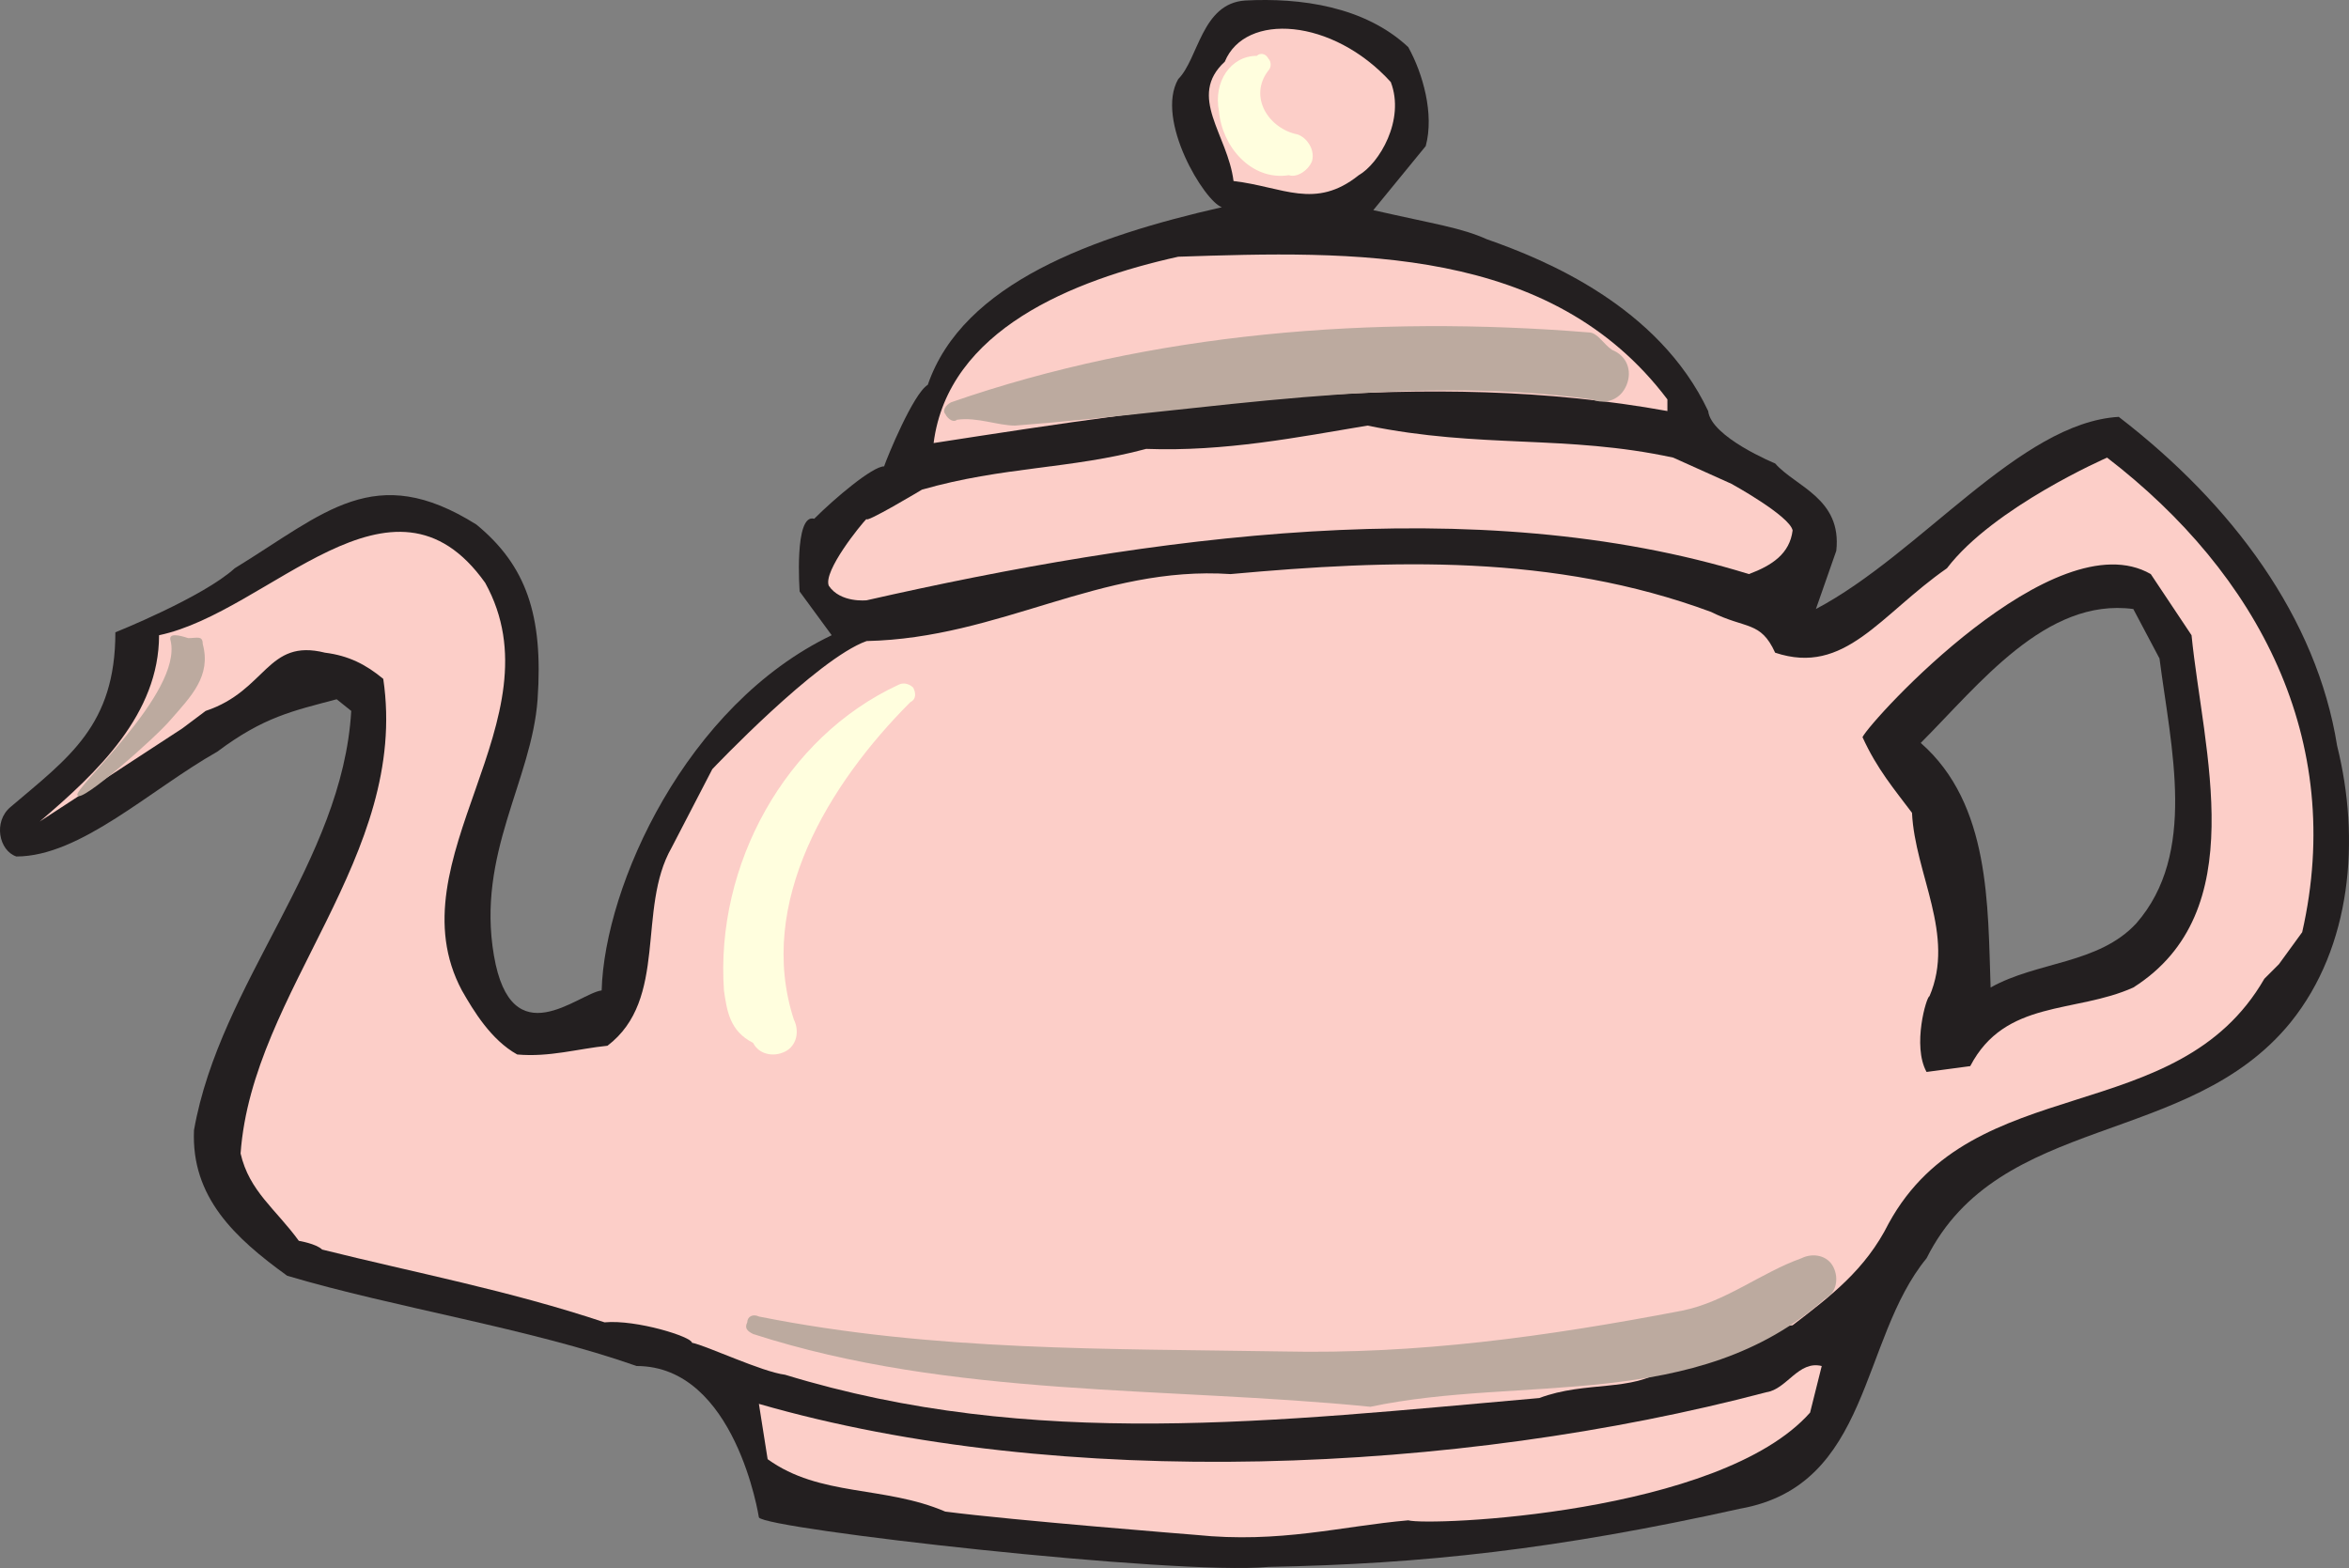
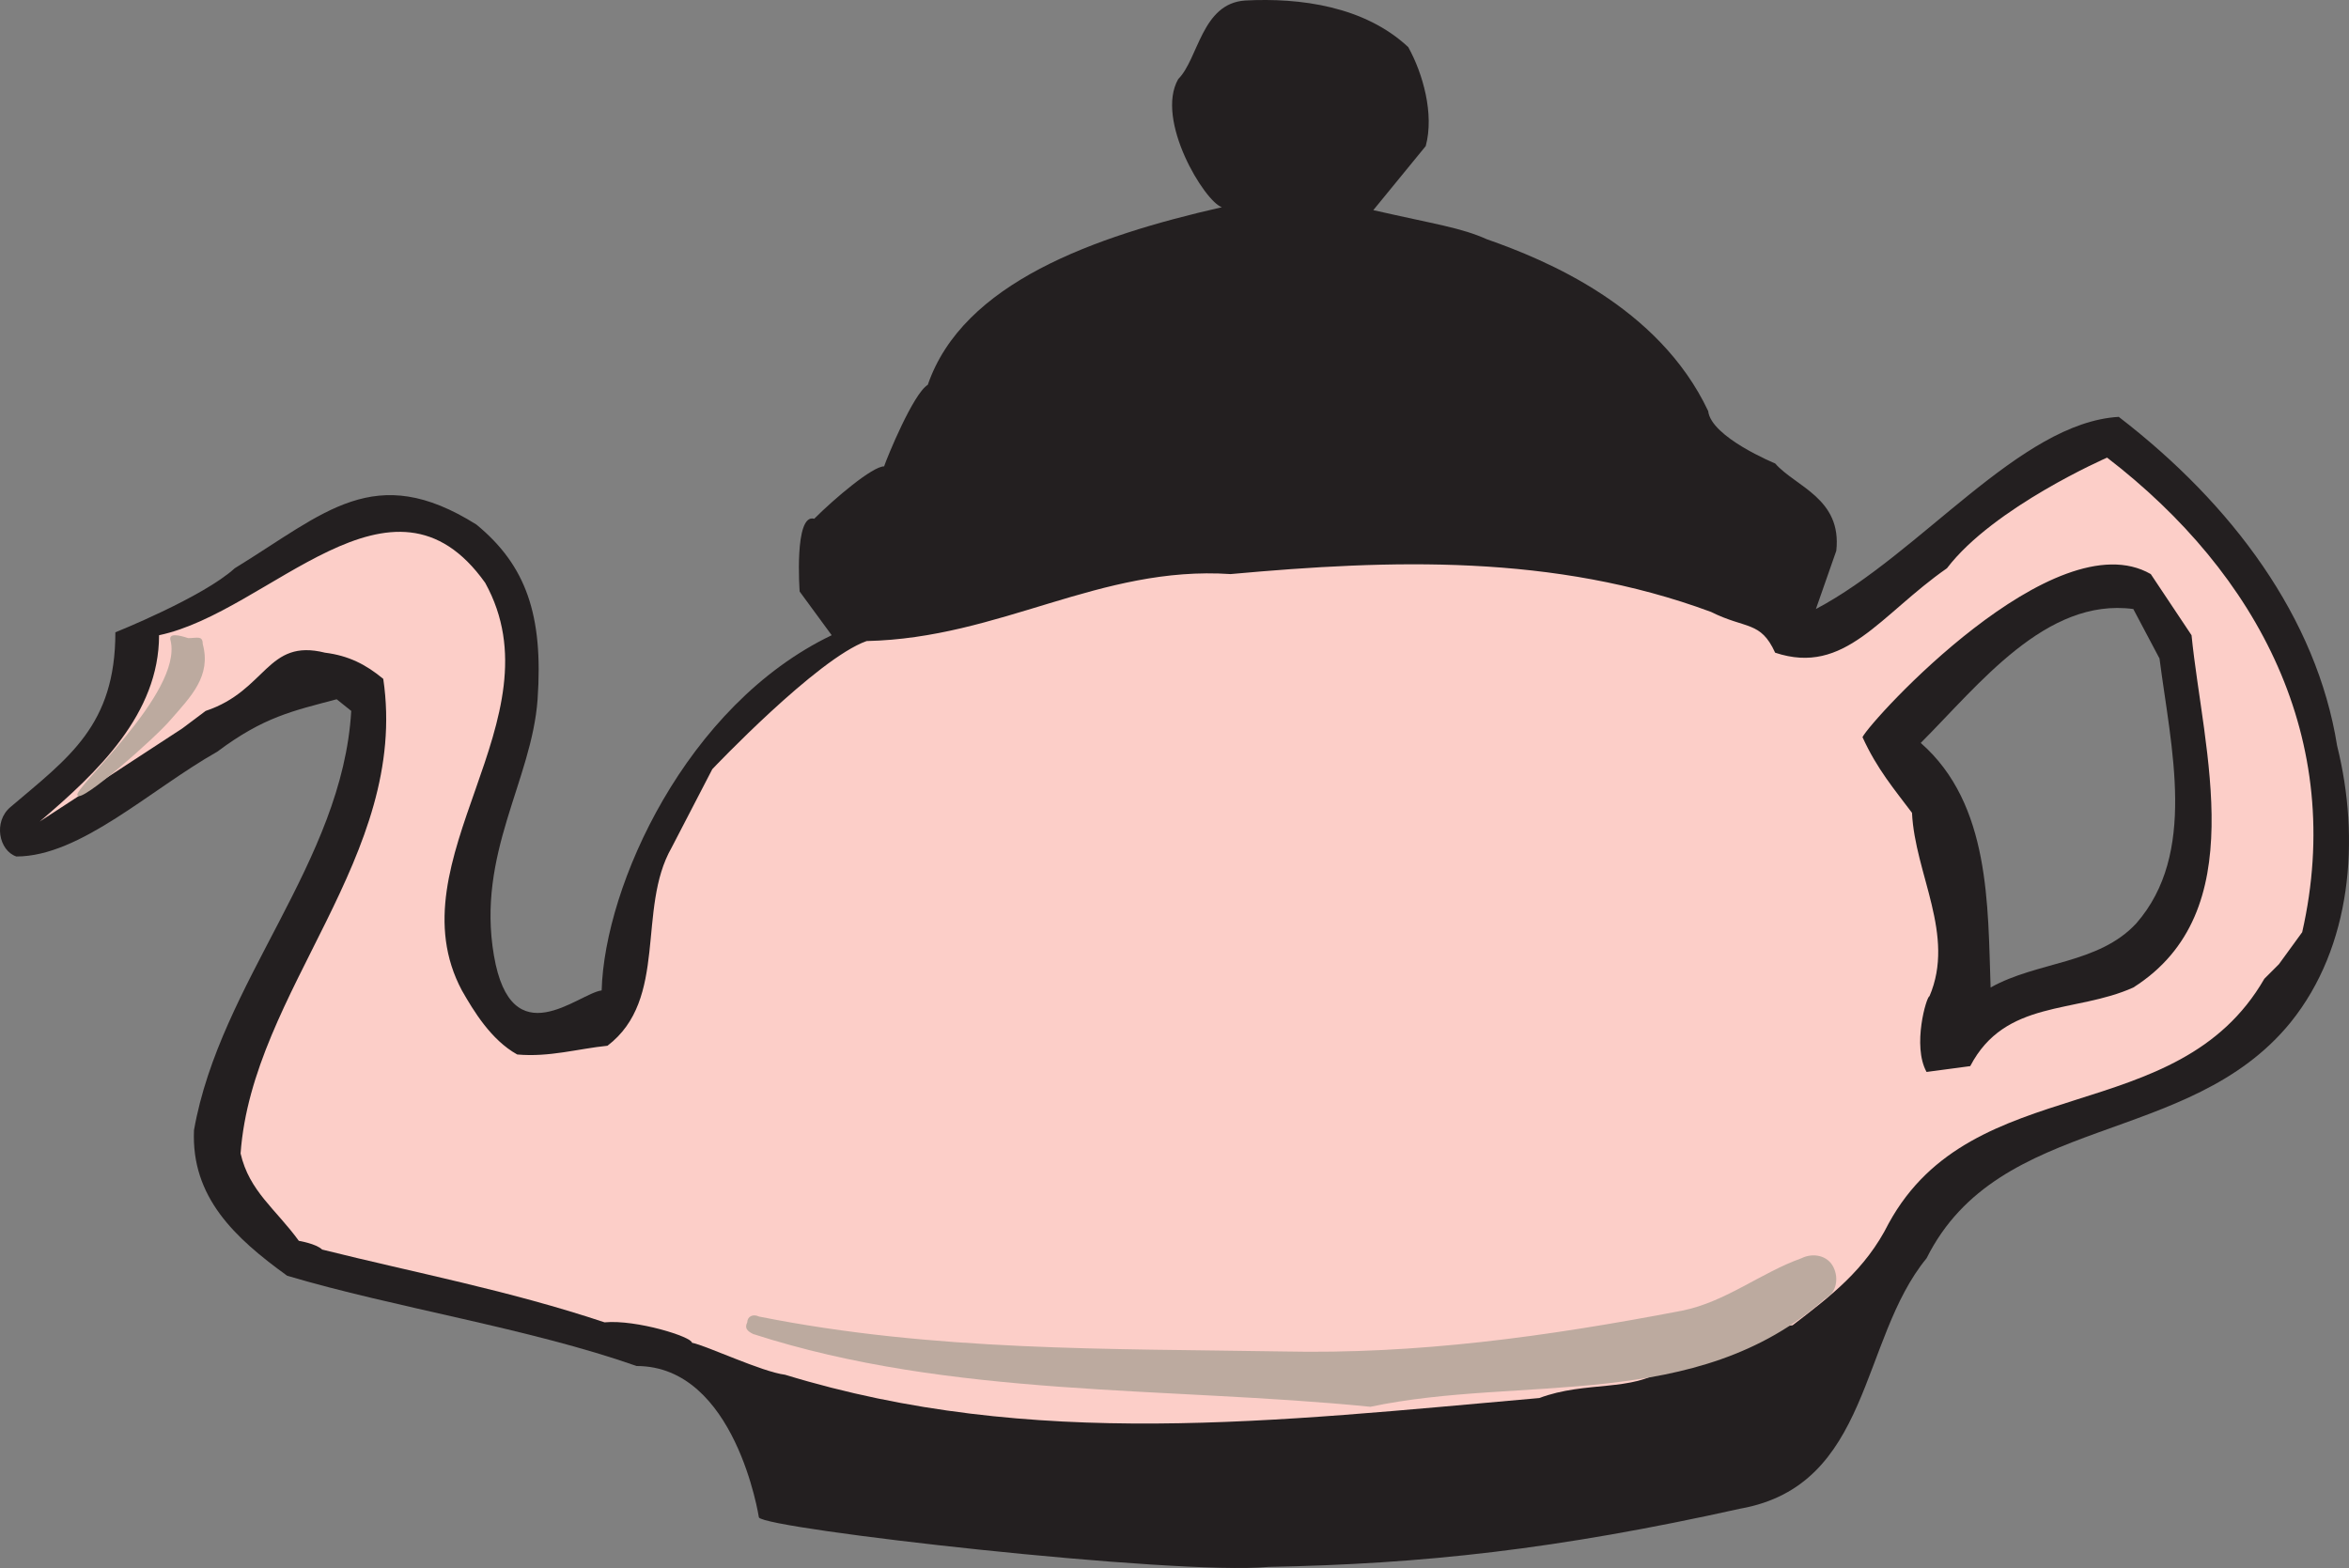
<svg xmlns="http://www.w3.org/2000/svg" width="605.023" height="403.911">
  <rect width="100%" height="100%" fill="#808080" stroke="none" />
  <path fill="#231f20" fill-rule="evenodd" d="M362.717 12.132c3.75 6.75 6.75 17.25 4.5 25.5l-13.5 16.5c16.5 3.75 22.5 4.5 29.25 7.5 15 5.25 44.25 17.25 57 44.25.75 6.75 17.25 13.5 17.25 13.5 5.25 6 17.25 9 15.75 22.5l-5.25 15c27-14.25 52.5-48 78-49.5 29.25 22.5 51 51.75 56.25 84.75 6 24 3.75 51.75-12 71.25-26.25 32.25-75 23.25-93.75 60.75-17.25 21-14.25 58.5-48 64.5-47.25 10.5-81.75 14.25-121.5 15-24 2.25-129.75-9.75-131.25-12.75 0 0-6-39-31.5-39-27.75-9.75-62.25-15-90-23.25-13.5-9.75-24.75-20.25-24-37.5 6.75-38.25 38.25-69 40.5-108l-3.75-3c-11.25 3-18.75 4.5-30.75 13.5-17.25 9.75-35.25 27-51.75 27-4.5-1.5-6-9-1.5-12.75 15-12.75 27-21 27-45 0 0 22.5-9 30.75-16.5 23.25-14.25 36-27.75 62.25-11.25 12.75 10.5 17.25 23.25 15.75 45-1.5 21-15.75 39.75-11.25 66s21.75 9.75 27.75 9c.75-27 21.75-73.5 59.25-91.5l-8.25-11.25s-1.5-20.25 3.75-18.75c5.25-5.25 15-13.5 18-13.5.75-2.25 7.5-18.75 11.25-21 9-26.25 42.75-38.25 75.75-45.75-4.5-1.5-17.25-22.5-11.25-33 5.25-5.25 6-19.5 17.25-20.25 14.25-.75 30.75 1.5 42 12m186.75 144.75c-22.5-3-39.75 19.5-54.75 34.5 18 15.75 17.25 42 18 63 12-6.75 27.75-6 37.5-16.5 15.75-18 9-45 6-68.25l-6.75-12.75" />
-   <path fill="#fccec8" fill-rule="evenodd" d="M358.217 21.132c3.75 9.75-3 21-8.25 24-11.25 9-19.5 3-32.25 1.5-1.5-12-12-21.75-2.25-30.75 5.25-12.75 27.75-11.25 42.75 5.25m71.25 84.75c-62.25-11.25-126-1.5-189 8.25 3.75-29.25 36-42 63-48 45-1.5 96-3 126 36.75v3m1.5 12 15 6.75s15 8.25 15.75 12c-.75 6-5.25 9-11.25 11.25-70.5-21.75-154.5-9.75-227.25 6.75 0 0-6.75.75-9.75-3.75-1.5-3.75 8.25-15.75 9.75-17.25-.75 1.5 14.25-7.5 14.25-7.5 21-6 38.25-5.25 57.75-10.5 20.25.75 39-3 57-6 29.25 6 51 2.25 78.75 8.25" />
  <path fill="#fccec8" fill-rule="evenodd" d="M542.717 117.882c39 30 61.5 72.75 50.25 122.25l-6 8.25-3.75 3.75c-22.5 39-75 23.25-96.75 63-6 12-15 18.75-24.75 26.25-12.75 1.5-21 11.25-33 11.25-8.25 6-20.25 3-32.25 7.5-68.25 6-130.5 13.5-194.25-6-6-.75-20.25-7.5-24-8.25 0-1.5-14.25-6-22.5-5.25-24.75-8.25-48.75-12.75-72.75-18.75-1.5-1.5-6-2.25-6-2.25-6-8.25-12.75-12.75-15-22.5 3-42 43.5-76.5 36.75-122.25-4.5-3.75-9-6-15-6.75-15-3.75-15 9.75-30.75 15l-6 4.5-36.75 24c15-12.75 30.75-27.75 30.75-48 28.5-6 60-47.25 84-13.5 19.5 35.25-24 71.25-6 105 3 5.25 7.5 12.75 14.25 16.5 8.25.75 15.75-1.5 23.25-2.25 15.75-12 7.5-35.25 16.5-51l10.5-20.25s27-28.5 39.75-33c34.5-.75 60-19.5 93.75-17.25 41.25-3.75 83.25-5.25 123.75 9.75 9 4.5 12.75 2.25 16.5 10.5 18 6 27-9.75 44.25-21.75 12-15.75 41.25-28.5 41.25-28.5m11.25 30c-24.75-14.25-72 37.5-74.25 42 3.75 8.25 8.25 13.5 12.75 19.5.75 15.75 11.25 31.5 4.5 47.25-.75 0-4.5 12.75-.75 19.5l11.25-1.5c9-17.25 27-13.5 42-20.25 30.75-19.5 18-60.75 15-90.75l-10.5-15.75" />
-   <path fill="#fccec8" fill-rule="evenodd" d="M466.217 363.882c-23.25 26.25-98.25 29.25-103.5 27.75-17.25 1.5-33 6-54.75 3.75 0 0-47.25-3.75-64.5-6-15.75-6.75-32.25-3.75-45.75-13.5l-2.25-14.25c78 22.5 180 18 259.5-3 5.25-.75 8.25-8.25 14.25-6.75l-3 12" />
  <path fill="#bcaa9f" fill-rule="evenodd" d="M193.967 343.632c51 16.5 106.5 13.5 159 18.75 39-8.25 84 1.5 117-27.75 3-1.5 3.75-5.25 2.25-8.25s-5.25-3.75-8.25-2.25c-10.5 3.75-19.5 11.25-30.75 13.5-35.25 6.75-68.25 11.25-102.75 10.5-45-.75-90 0-135-9-1.5-.75-3 0-3 1.5-.75 1.5 0 2.25 1.5 3" />
-   <path fill="#fffede" fill-rule="evenodd" d="M231.467 176.382c-29.25 13.5-47.25 46.5-45 78.75.75 5.25 1.5 10.5 7.5 13.5 1.5 3 5.25 3.75 8.25 2.25s3.75-5.25 2.25-8.25c-9.75-30 9-60.75 30-81.75 1.5-.75 1.5-2.25.75-3.75-.75-.75-2.25-1.5-3.75-.75" />
-   <path fill="#bcaa9f" fill-rule="evenodd" d="M246.467 108.132c5.25-.75 10.5 1.5 15 1.5 49.5-3.75 99-13.5 148.5-6.75 3.75 1.5 7.5 0 9-3.75s0-7.5-3.75-9c-2.25-1.5-3.75-4.5-6-4.5-55.5-4.5-112.5 0-164.25 18-1.5.75-2.25 2.25-1.5 3 .75 1.5 2.25 2.25 3 1.5" />
-   <path fill="#fffede" fill-rule="evenodd" d="M323.717 14.382c-6.75 0-11.25 6.75-9.75 14.25.75 9 8.25 18 18 16.5 2.25.75 5.25-1.5 6-3.75.75-3-1.5-6-3.75-6.75-7.5-1.5-12.75-9.75-7.5-16.5.75-.75.75-2.25 0-3-.75-1.5-2.25-1.5-3-.75" />
  <path fill="#bcaa9f" fill-rule="evenodd" d="M43.967 185.382c5.25-6 10.5-11.25 8.25-19.5 0-2.25-1.5-1.5-3.75-1.5-2.25-.75-5.25-1.5-4.5.75 3 13.5-25.5 38.25-24 39.75.75 2.25 20.25-15 24-19.5" />
</svg>